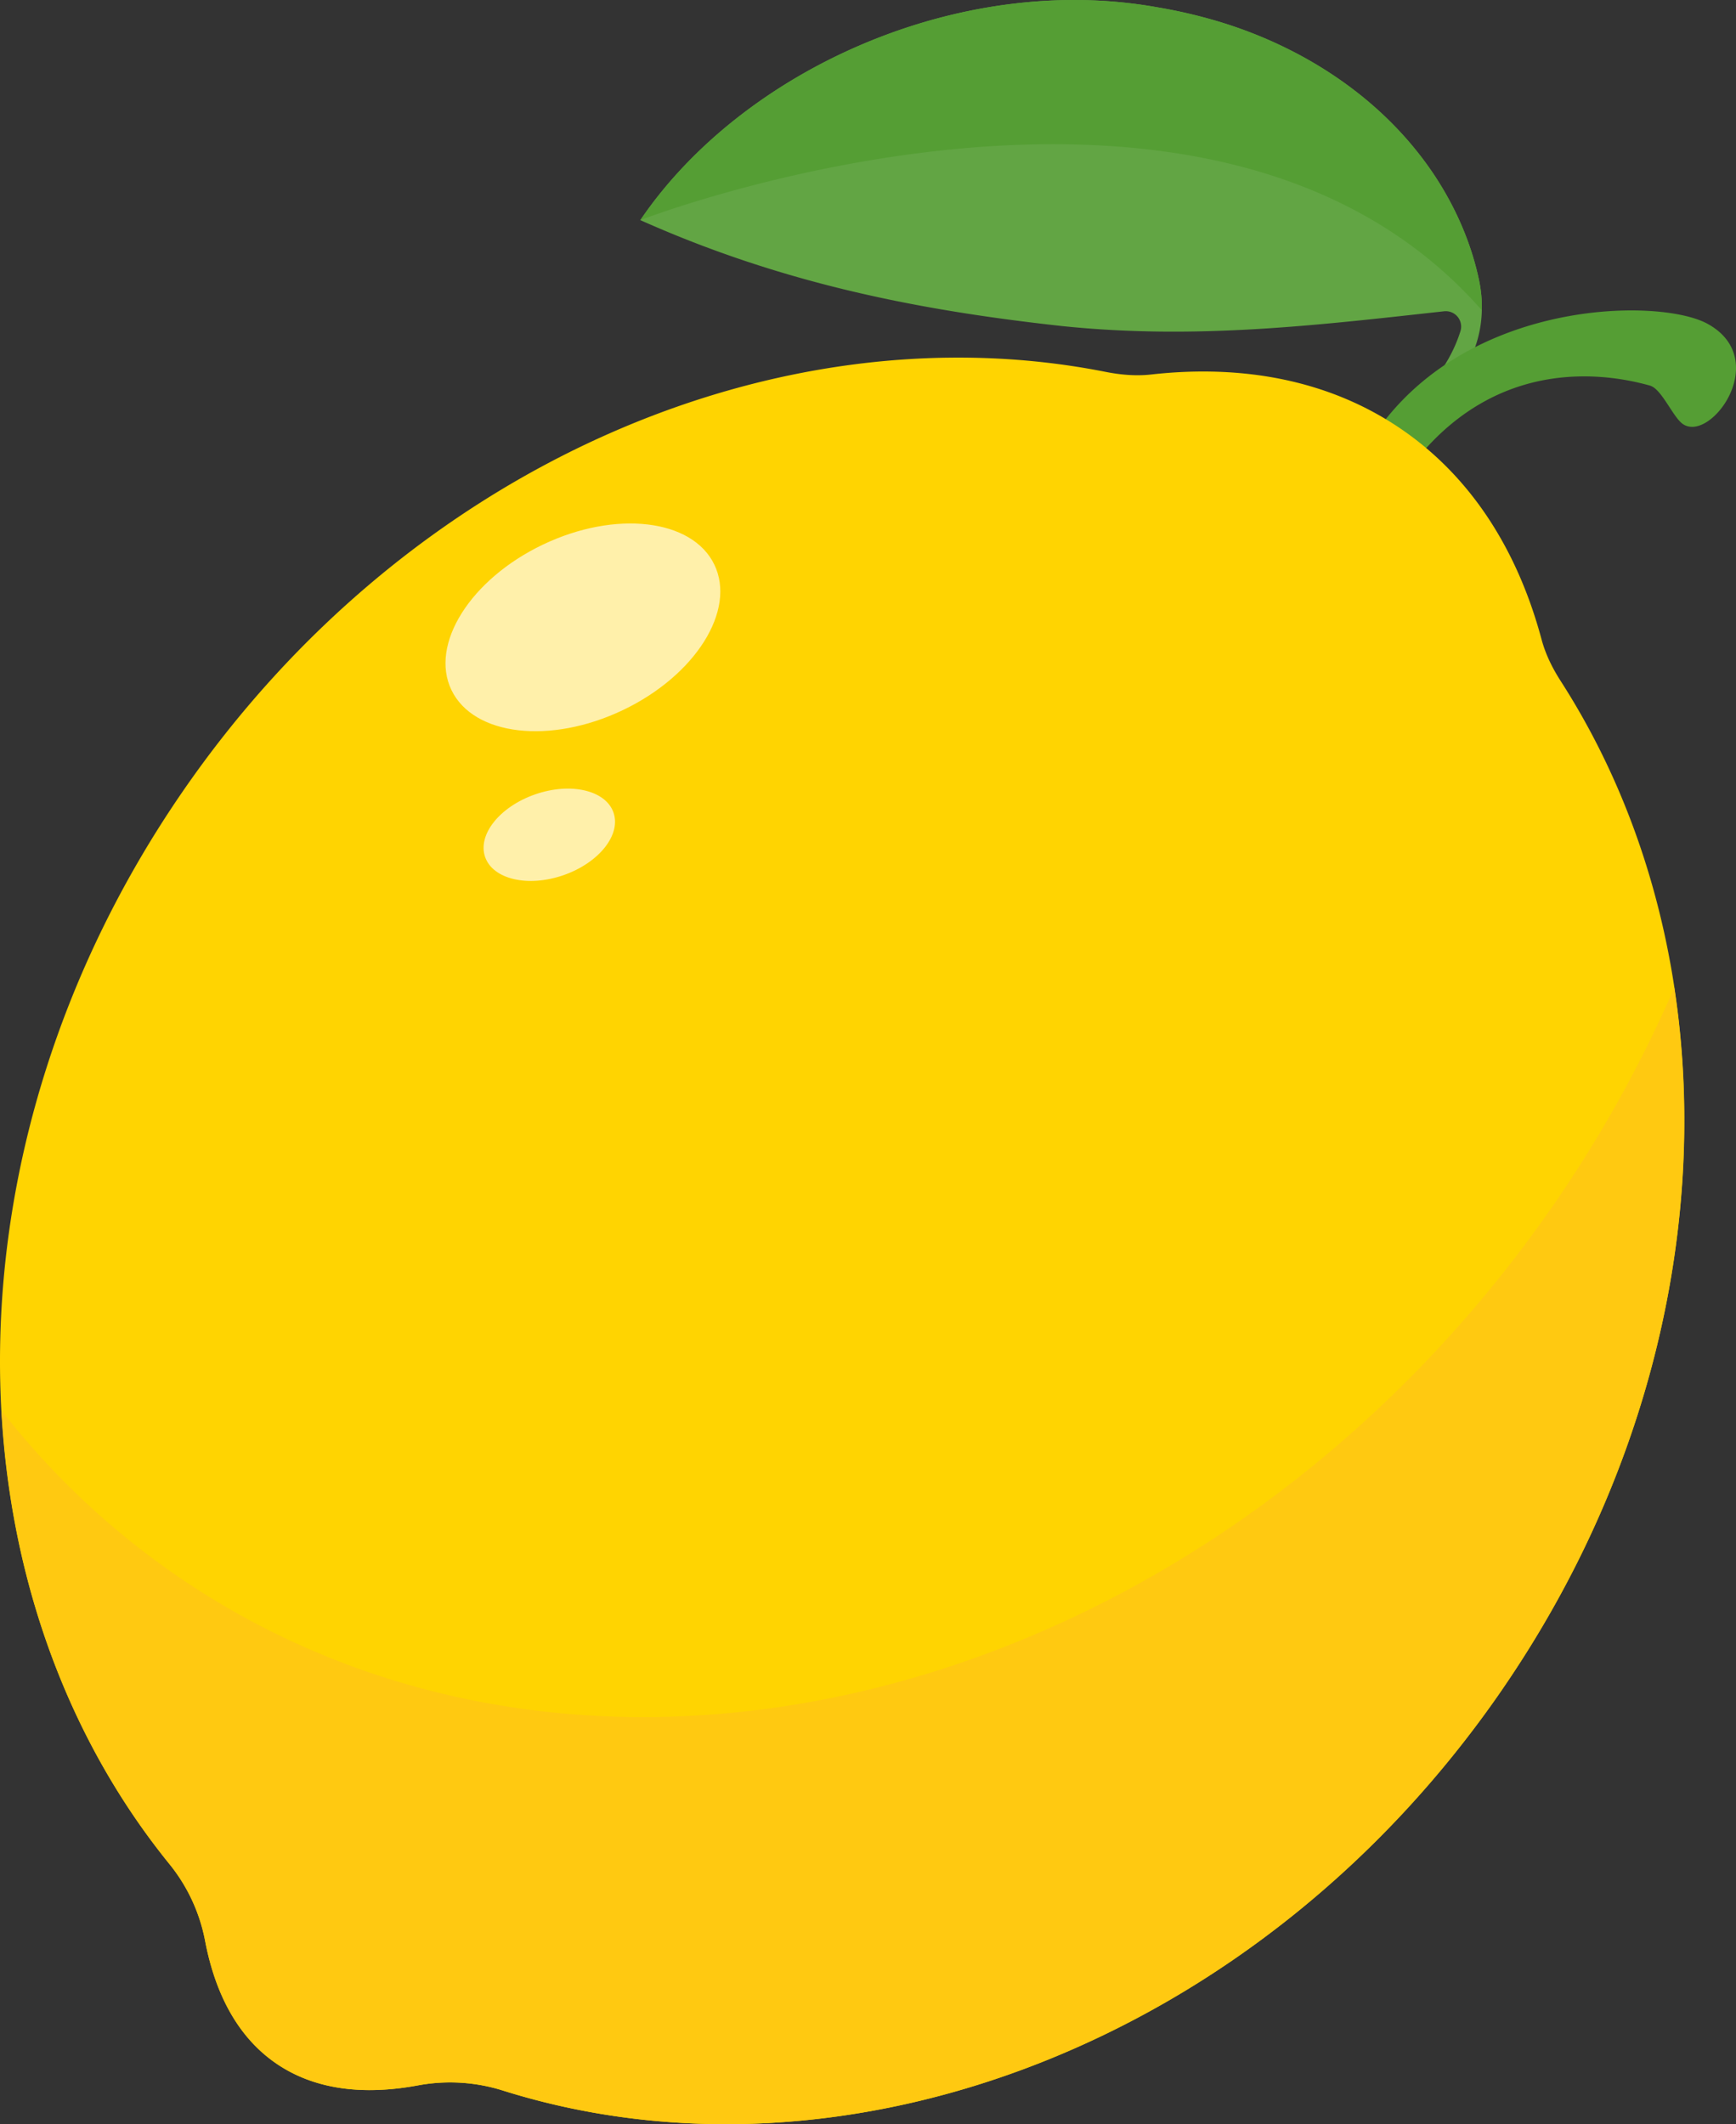
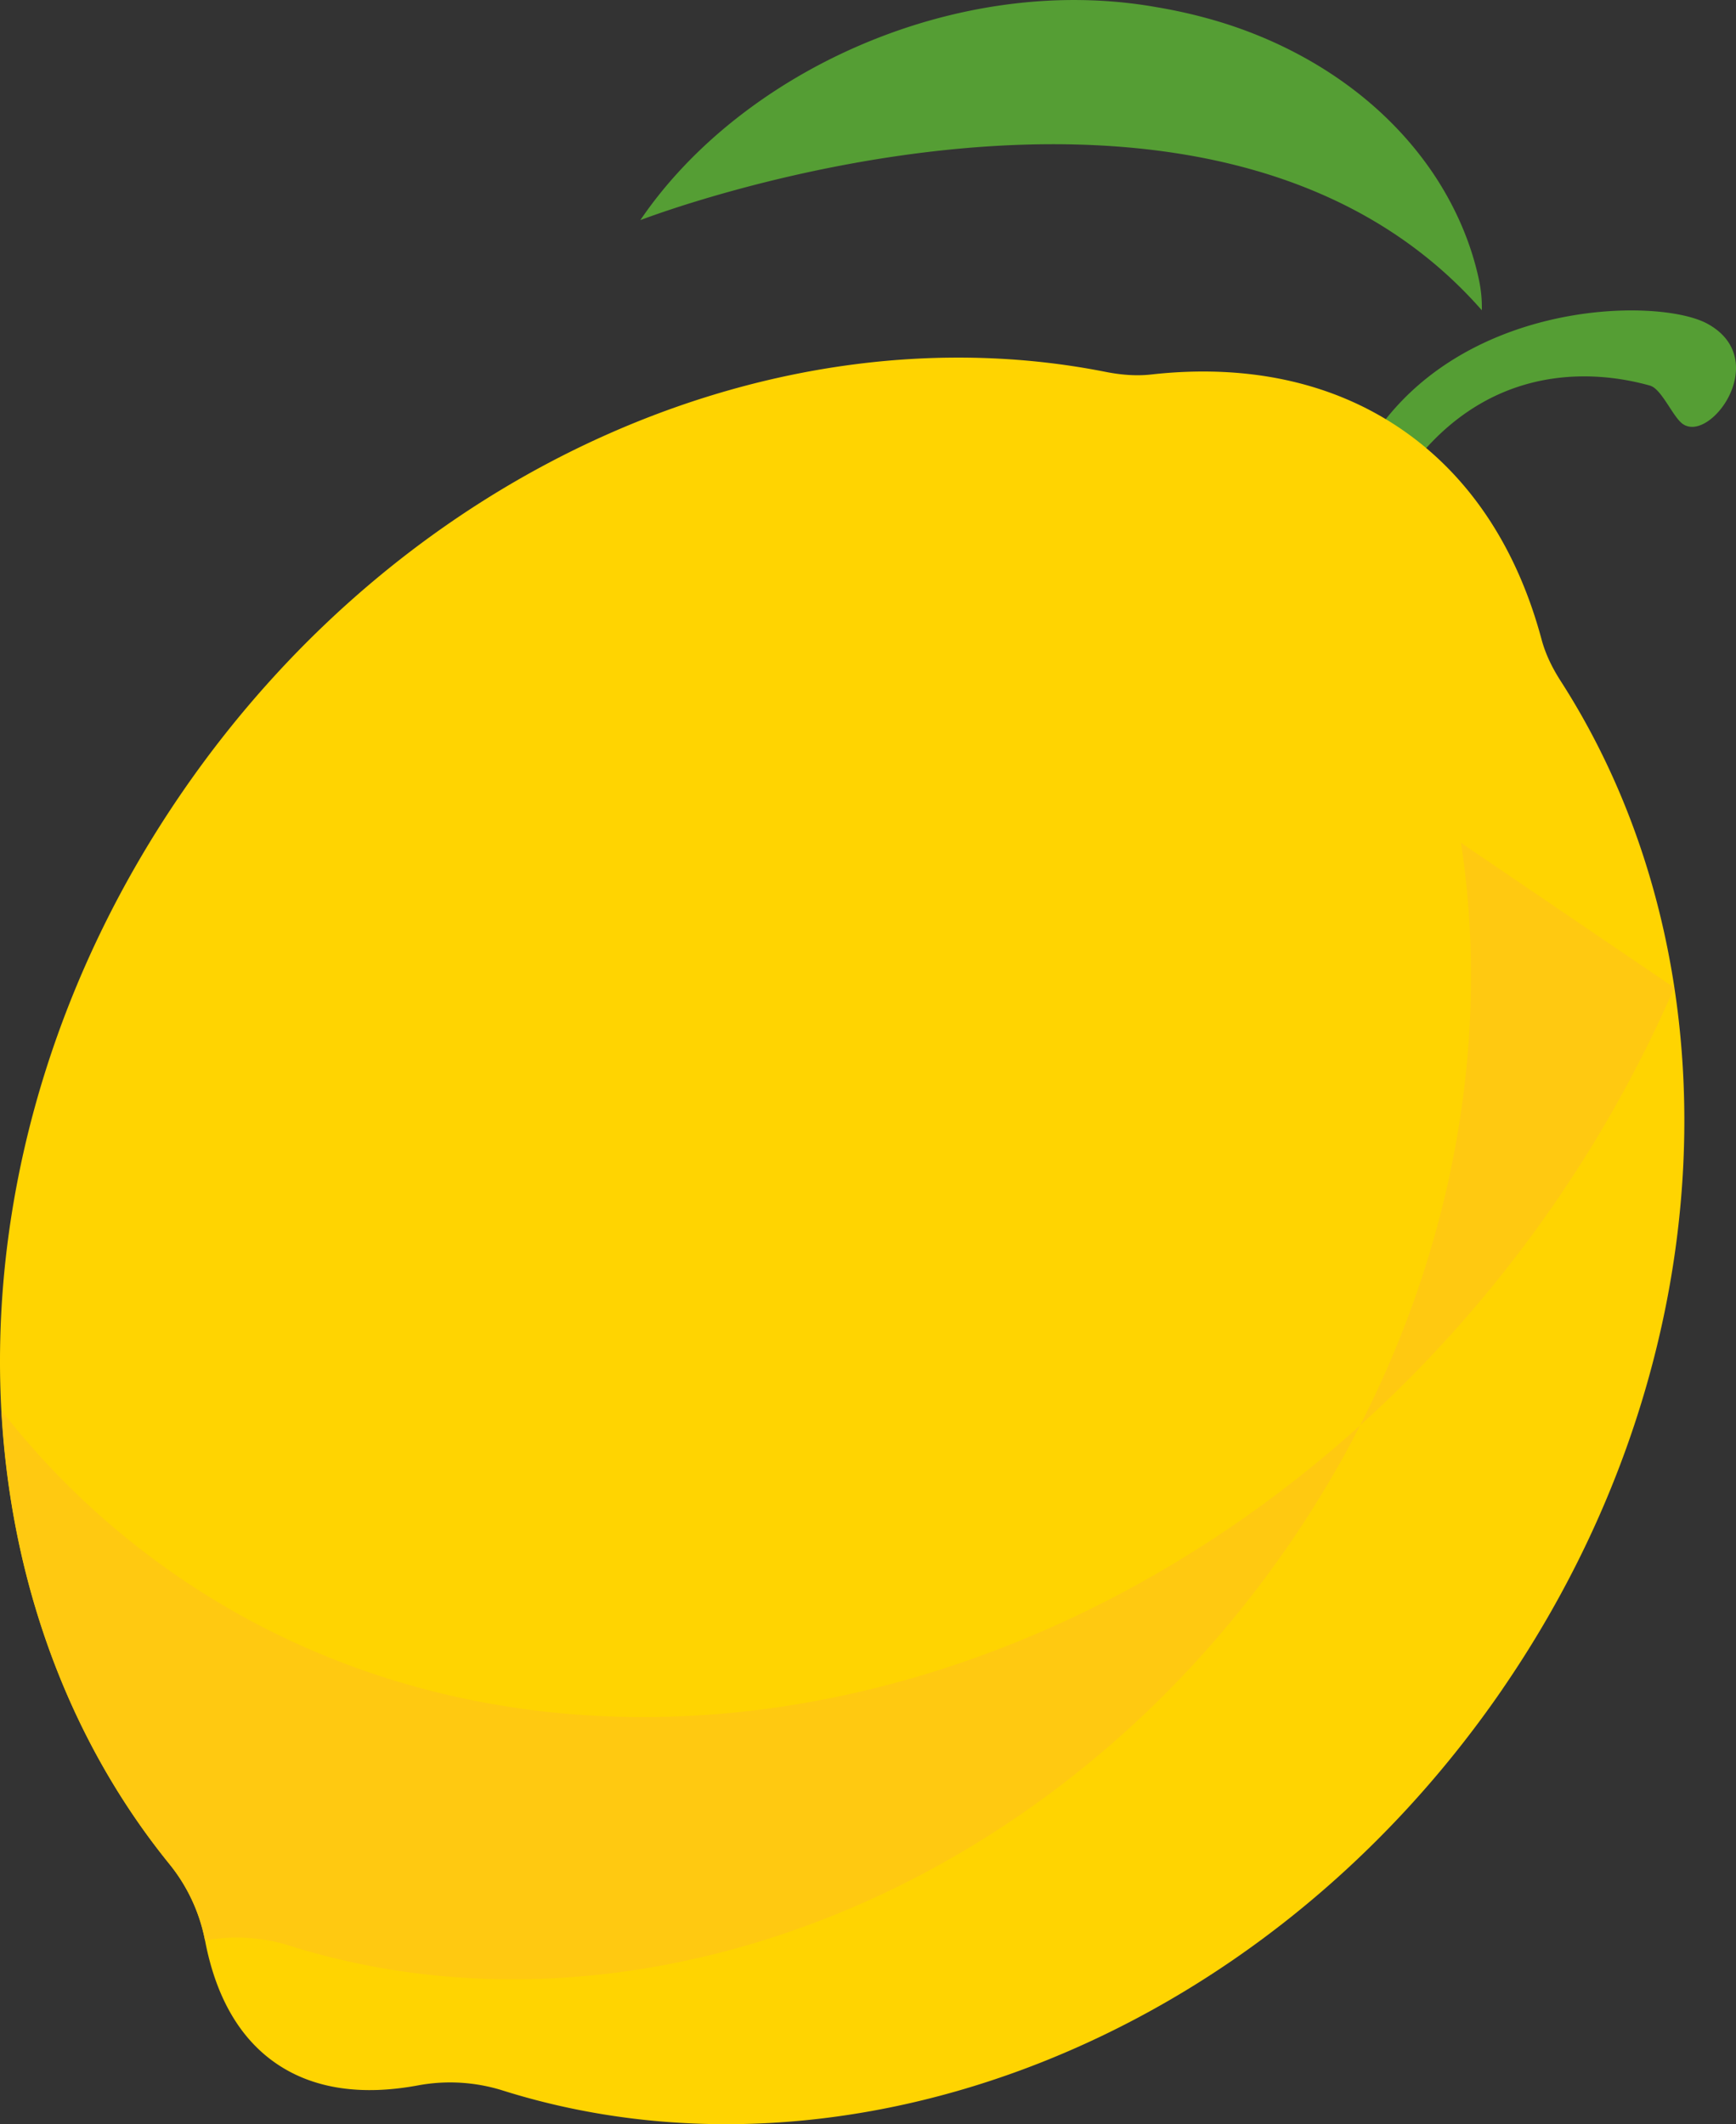
<svg xmlns="http://www.w3.org/2000/svg" width="76" height="93" fill="none">
  <rect width="100%" height="100%" fill="#333333" stroke="none" />
-   <path fill="#62A544" d="M64.873 13.585v.004c-.028 1.244-.488 2.417-1.372 3.414l-1.383.437c.764-.847 1.447-1.75 1.82-2.945a.674.674 0 0 0-.72-.866c-5.617.62-10.894 1.251-16.723.647-6.36-.699-12.285-1.88-18.462-4.638C32.479 3.088 41.96-1.236 50.656.318a22.12 22.12 0 0 1 2.79.655c3.758 1.153 7.196 3.438 9.372 6.733.907 1.38 1.582 2.918 1.926 4.531.097.457.14.906.128 1.348h.001Z" />
  <path fill="#559E34" d="M64.873 13.585c-11.93-13.602-36.84-3.947-36.84-3.947C32.479 3.088 41.96-1.236 50.656.318a22.12 22.12 0 0 1 2.79.655c3.758 1.153 7.196 3.438 9.372 6.733.907 1.38 1.582 2.918 1.926 4.531.097.457.14.906.128 1.348h.001ZM59.7 19.788c3.793-6.698 12.863-6.816 15.056-5.61 2.814 1.546.146 5.22-1.078 4.39-.438-.298-.93-1.54-1.443-1.685-2.487-.7-7.308-1.08-10.838 4.058L59.7 19.788v-.002Z" />
  <path fill="#FFD401" d="M65.774 73.955c9.869-14.363 10.386-31.95 2.553-44.135-.363-.565-.663-1.169-.837-1.816-1.056-3.94-3.106-7.154-6.183-9.243-3.077-2.09-6.834-2.82-10.908-2.365-.67.075-1.345.015-2.006-.116-14.266-2.823-30.556 4.053-40.424 18.415C-2.674 50.185-2.45 69.43 7.407 81.6a7.588 7.588 0 0 1 1.57 3.36c.458 2.417 1.488 4.28 3.137 5.399 1.648 1.12 3.767 1.396 6.198.942a7.694 7.694 0 0 1 3.72.233c14.987 4.703 33.1-2.088 43.742-17.577Z" />
-   <path fill="#FFC911" d="M73.297 43.244a55.646 55.646 0 0 1-5.178 9.354C53.268 74.213 26.302 81.597 7.89 69.092a34.563 34.563 0 0 1-7.824-7.337c.405 7.393 2.885 14.342 7.34 19.844a7.587 7.587 0 0 1 1.57 3.36c.458 2.417 1.488 4.278 3.137 5.399 1.648 1.12 3.767 1.396 6.198.942a7.684 7.684 0 0 1 3.72.233c14.987 4.702 33.1-2.088 43.743-17.577 6.633-9.654 9.036-20.763 7.523-30.711v-.001Z" />
-   <path fill="#FFF0AA" d="M27.27 31.09c3.177-1.518 4.97-4.37 4.002-6.371-.966-2.001-4.326-2.393-7.504-.875-3.177 1.517-4.97 4.37-4.003 6.37.967 2.002 4.327 2.393 7.504.876Zm-2.6 7.227c1.551-.54 2.53-1.768 2.187-2.745-.344-.977-1.88-1.332-3.431-.792-1.552.54-2.53 1.769-2.187 2.745.344.977 1.88 1.332 3.431.792Z" />
+   <path fill="#FFC911" d="M73.297 43.244a55.646 55.646 0 0 1-5.178 9.354C53.268 74.213 26.302 81.597 7.89 69.092a34.563 34.563 0 0 1-7.824-7.337c.405 7.393 2.885 14.342 7.34 19.844a7.587 7.587 0 0 1 1.57 3.36a7.684 7.684 0 0 1 3.72.233c14.987 4.702 33.1-2.088 43.743-17.577 6.633-9.654 9.036-20.763 7.523-30.711v-.001Z" />
</svg>